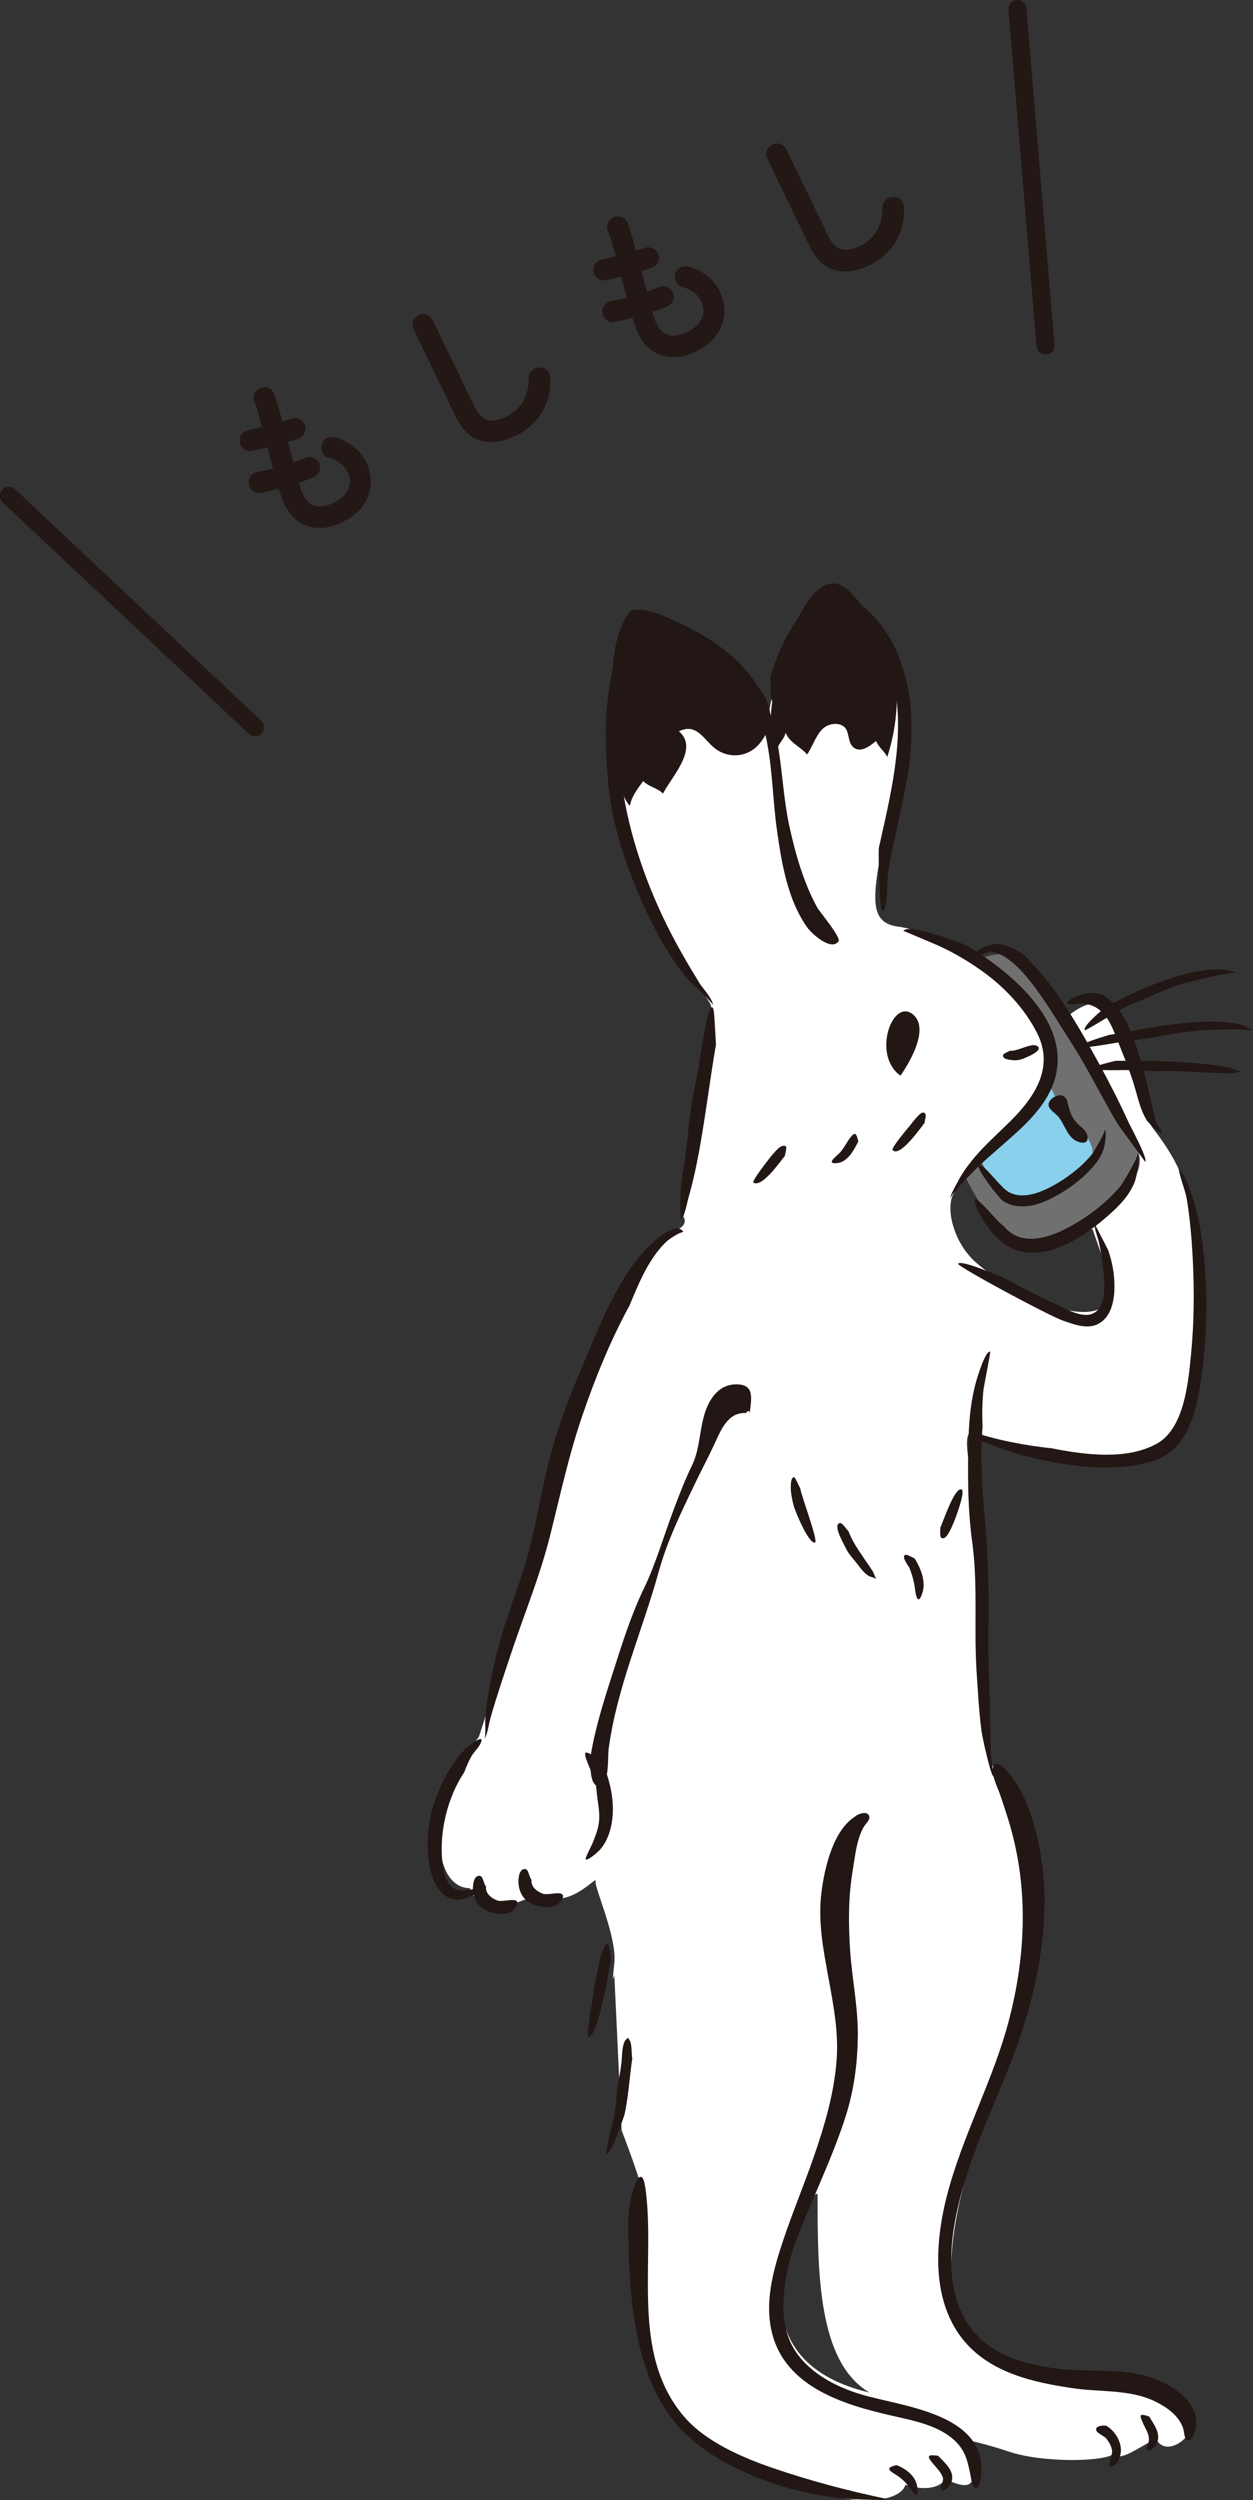
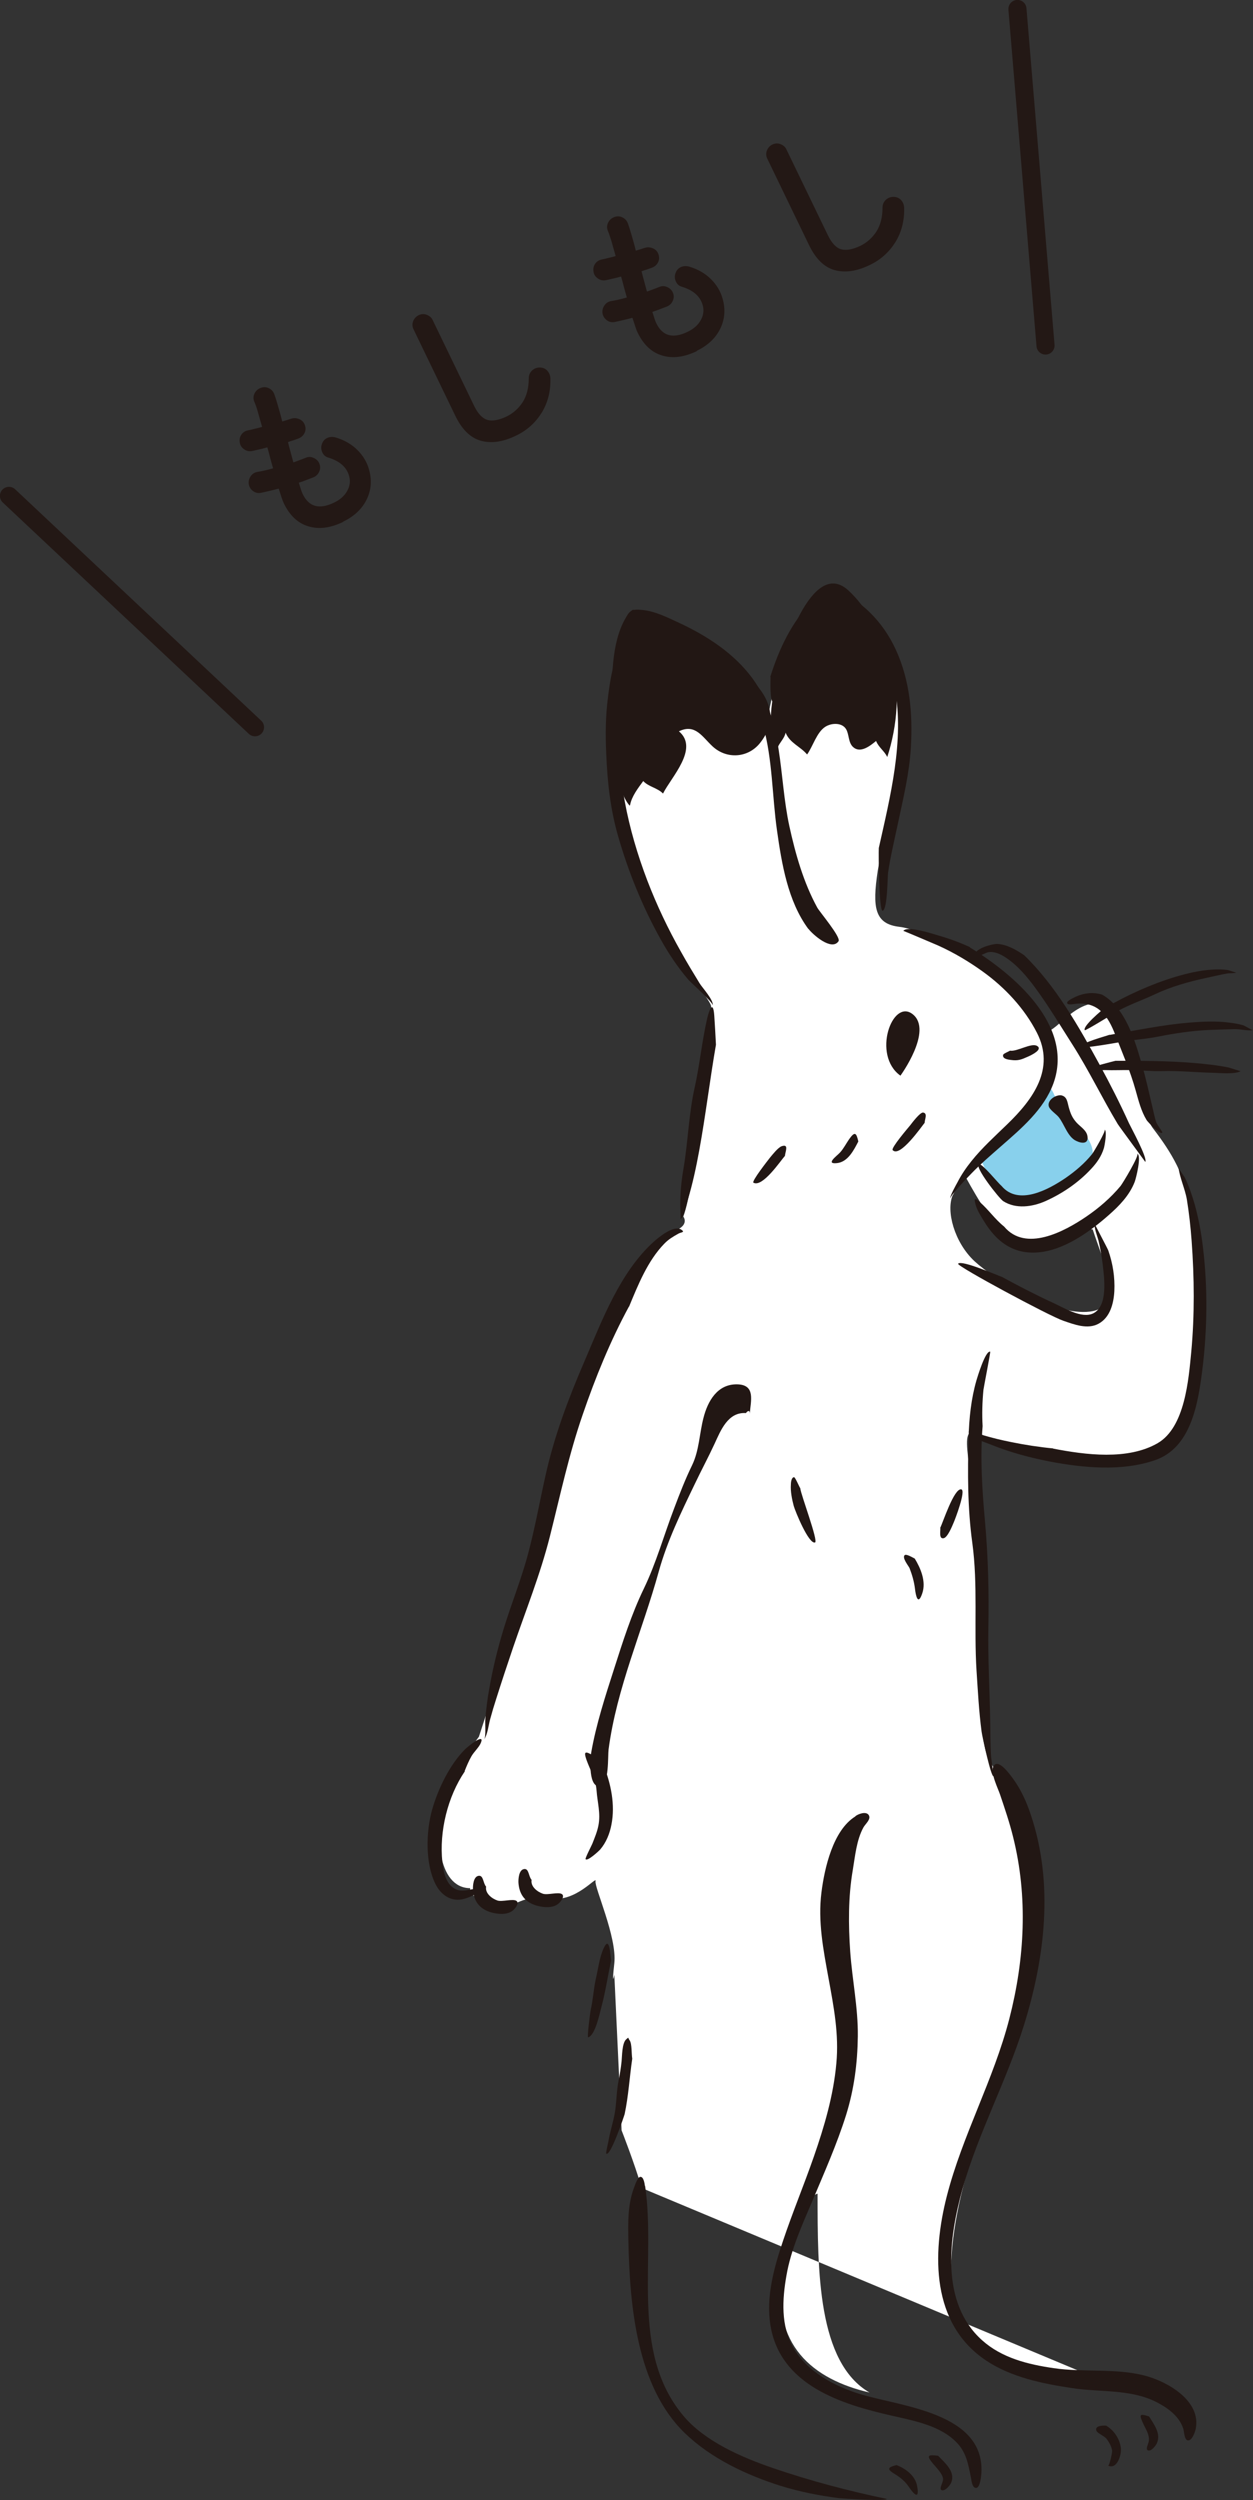
<svg xmlns="http://www.w3.org/2000/svg" id="_レイヤー_2" viewBox="0 0 74.1 147.82">
  <rect x="0" y="0" width="74.1" height="147.82" fill="#333333" stroke="none" />
  <defs>
    <style>.cls-1{fill:none;stroke:#231815;stroke-linecap:round;stroke-miterlimit:10;stroke-width:1.07px;}.cls-2{fill:#231815;}.cls-3{fill:#fff;}.cls-4{fill:#88d0ec;}.cls-5{fill:#221714;}.cls-6{fill:#717071;}</style>
  </defs>
  <g id="_レイヤー_1-2">
    <g id="svgID1">
-       <path class="cls-3" d="M65.22,140.77c-4.43-.43-6.73-.17-8.18-2.73-1.45-2.56-1.02-7.58,2.04-15,3.07-7.41,1.62-12.95,1.19-14.91-.43-1.96-.68-2.39-1.7-3.92-1.02-1.53-.43-8.86-.77-13.46-.34-4.6-1.36-6.82.34-5.88,1.7.94,6.56,1.19,8.09,1.28s3.32-.17,4.09-2.9c.77-2.73.6-9.54.17-11.67-.43-2.13-1.19-3.41-2.3-4.86-1.11-1.45-1.19-7.24-3.07-7.41-1.87-.17-2.98,2.39-3.49,1.45-.51-.94-3.66-3.92-3.92-4-.26-.08-3.07-1.79-4.52-1.96-1.45-.17-1.62-1.11-1.28-3.32s1.53-4.69,1.36-8.61c-.17-3.92-2.3-7.33-4.6-7.07-2.3.26-3.32,6.99-3.32,6.99-1.19-2.3-6.39-5.96-7.16-6.13s-1.96,2.81-1.7,9.46,5.2,12.44,5.54,13.29c.34.85-.94,10.74-1.62,12.52,0,0,.34.43-.34.77-.85.34-2.3,2.39-3.66,4.94-1.36,2.56-3.75,9.97-4.09,11.93-.34,1.96-4,13.12-4,13.12,0,0-1.02,1.28-1.87,3.41-.85,2.13-.6,5.54,1.36,5.54-.17.6,1.62,1.19,2.13,1.11.51-.09,1.19-.77,2.64-.51,1.45.26,2.73-1.36,2.64-1.02-.09.34,1.28,3.32,1.11,4.86-.17,1.53,0,.68,0,.68l.43,9.2s.77,1.96,1.19,3.41c.43,1.45-.17,6.56.34,10.22.51,3.66,4.52,5.11,8.26,6.99,3.75,1.87,6.73,1.36,6.99.34.85.26,1.87.34,2.39-.34,3.07,1.53.77-2.39.77-2.39,0,0,.94.09,2.98.77,2.04.68,5.79.6,6.22.09.26.6,1.53-.43,2.47-.85.51,1.02,1.87.12,1.96-.51.09-.63-.68-2.47-5.11-2.9ZM46.31,134.3c.77-4.35,2.04-4.6,2.04-4.6,0,4.6,0,9.97,3.07,11.76-3.32-.77-5.88-2.81-5.11-7.16ZM56.36,70.65c.43-.94.77-1.02.77-1.02,0,0,1.62,3.07,2.81,3.92,1.19.85,2.9-.26,3.49-.6.6-.34,1.19-.26,1.19-.26.6,1.87,1.96,4.6-.17,4.86-2.13.26-5.62-1.87-6.82-2.98-1.19-1.11-1.7-2.98-1.28-3.92Z" />
-       <path class="cls-6" d="M57.72,56.76c1.36-.51,2.13-.51,3.15.43,1.02.94,3.07,5.2,4.6,7.5,1.53,2.3,2.39,3.75,1.7,4.77s-1.79,2.3-3.75,3.49c-1.96,1.19-2.47,1.19-3.75.26-1.28-.94-2.56-3.58-2.56-3.58l.94-.94s3.49-4,3.75-4.69c.26-.68.09-2.81-.51-3.75s-3.58-3.49-3.58-3.49Z" />
+       <path class="cls-3" d="M65.22,140.77c-4.43-.43-6.73-.17-8.18-2.73-1.45-2.56-1.02-7.58,2.04-15,3.07-7.41,1.62-12.95,1.19-14.91-.43-1.96-.68-2.39-1.7-3.92-1.02-1.53-.43-8.86-.77-13.46-.34-4.6-1.36-6.82.34-5.88,1.7.94,6.56,1.19,8.09,1.28s3.32-.17,4.09-2.9c.77-2.73.6-9.54.17-11.67-.43-2.13-1.19-3.41-2.3-4.86-1.11-1.45-1.19-7.24-3.07-7.41-1.87-.17-2.98,2.39-3.49,1.45-.51-.94-3.66-3.92-3.92-4-.26-.08-3.07-1.79-4.52-1.96-1.45-.17-1.62-1.11-1.28-3.32s1.53-4.69,1.36-8.61c-.17-3.92-2.3-7.33-4.6-7.07-2.3.26-3.32,6.99-3.32,6.99-1.19-2.3-6.39-5.96-7.16-6.13s-1.96,2.81-1.7,9.46,5.2,12.44,5.54,13.29c.34.85-.94,10.74-1.62,12.52,0,0,.34.43-.34.77-.85.34-2.3,2.39-3.66,4.94-1.36,2.56-3.75,9.97-4.09,11.93-.34,1.96-4,13.12-4,13.12,0,0-1.02,1.28-1.87,3.41-.85,2.13-.6,5.54,1.36,5.54-.17.6,1.62,1.19,2.13,1.11.51-.09,1.19-.77,2.64-.51,1.45.26,2.73-1.36,2.64-1.02-.09.34,1.28,3.32,1.11,4.86-.17,1.53,0,.68,0,.68l.43,9.2s.77,1.96,1.19,3.41ZM46.31,134.3c.77-4.35,2.04-4.6,2.04-4.6,0,4.6,0,9.97,3.07,11.76-3.32-.77-5.88-2.81-5.11-7.16ZM56.36,70.65c.43-.94.77-1.02.77-1.02,0,0,1.62,3.07,2.81,3.92,1.19.85,2.9-.26,3.49-.6.6-.34,1.19-.26,1.19-.26.6,1.87,1.96,4.6-.17,4.86-2.13.26-5.62-1.87-6.82-2.98-1.19-1.11-1.7-2.98-1.28-3.92Z" />
      <path class="cls-4" d="M62.32,64.69c.6,1.11,2.73,2.81,2.22,3.75-.51.94-3.49,3.07-4.6,2.64-1.11-.43-1.87-2.39-1.87-2.39,0,0,2.47-2.56,2.9-3.32.43-.77.85-1.79,1.36-.68Z" />
      <path class="cls-5" d="M57.36,56.02c2.57,1.57,6.17,4.6,4.94,8.03-.56,1.55-1.92,2.69-3.12,3.74-.59.52-1.19,1.03-1.73,1.59-.14.14-1.32,1.37-1.25,1.49-.06-.11.36-.85.42-.96.23-.45.51-.86.83-1.26.64-.8,1.4-1.48,2.13-2.19,1.52-1.47,2.83-3.27,1.74-5.4-.73-1.43-1.89-2.67-3.18-3.6-.83-.6-1.72-1.13-2.65-1.55-.16-.07-2.06-.88-2.07-.87.25-.33,1.79.19,2.1.28.63.18,1.25.41,1.84.68Z" />
      <path class="cls-5" d="M47.81,54.92c.23.31,1.37,1.34,1.78.73.16-.23-1.14-1.76-1.26-1.99-.81-1.48-1.29-3.17-1.65-4.82-.64-2.95-.32-6.19-2.18-8.73-1.09-1.48-2.68-2.51-4.33-3.28-.69-.32-1.46-.71-2.23-.77-.22-.02-.66-.07-.7.24-.03.27.58.56.76.66,1.45.79,3.12,1.12,4.48,2.09,1.31.93,2.22,2.32,2.65,3.86.56,1.98.53,4.16.82,6.19.28,1.97.64,4.18,1.85,5.82Z" />
      <path class="cls-5" d="M36.63,42.56c-.2,3.24.5,6.48,1.65,9.5.56,1.46,1.23,2.87,2,4.23.35.63.72,1.24,1.1,1.86.17.27.83.98.77,1.3.03-.18-1.26-1.32-1.44-1.52-.64-.75-1.18-1.56-1.65-2.41-1.06-1.9-1.9-3.97-2.5-6.06-.47-1.62-.64-3.23-.71-4.92-.05-1.09-.04-2.19.1-3.27.04-.33.3-2.58.74-2.61.07,0-.09,1.87-.09,2.03-.02.63,0,1.25.04,1.88Z" />
      <path class="cls-5" d="M51.97,50.14c.67-3.01,1.52-6.34.95-9.42-.26-1.4-.84-2.72-1.68-3.87-.31-.43-.66-.82-1.02-1.21-.13-.14-.65-.87-.79-.89.23.03.63.41.83.53.41.26.81.57,1.16.91.66.64,1.18,1.4,1.56,2.23.83,1.81,1,3.78.89,5.75-.09,1.55-.46,3.06-.78,4.57-.2.95-.43,1.89-.57,2.85-.04.29-.03,2.16-.32,2.26-.22.08-.25-3.36-.23-3.7Z" />
      <path class="cls-5" d="M45.55,40.03c.51-1.63,1.26-3.25,2.48-4.48.25-.25.99-1.04,1.42-.99.36.04.06.18.06.18,0,0,.04-.1.04-.12-.12.03-.12.12-.21.23-.32.39-.56.88-.88,1.28-.64.8-.98,1.65-1.45,2.53-.38.71-.61,1.4-.86,2.17-.05.14-.2.8-.44.68-.19-.1-.14-1.28-.14-1.49Z" />
      <path class="cls-5" d="M42.34,61.77c-.36,2.08-.61,4.18-.99,6.26-.18.98-.39,1.97-.68,2.93-.05.18-.22,1.04-.44,1.13.04-.02,0-.68,0-.74-.01-.76.06-1.51.19-2.26.27-1.57.31-3.23.66-4.78.3-1.35.43-2.74.74-4.09.12-.51.35-1.11.42-.18.04.57.07,1.15.1,1.73Z" />
      <path class="cls-5" d="M65.16,58.8c1.41.78,1.97,2.75,2.38,4.18.23.8.41,1.62.6,2.43.08.32.14.67.25.98.04.09.35.54.35.55-.05.26-.87-.61-.93-.71-.33-.54-.48-1.16-.65-1.76-.32-1.15-.78-2.2-1.21-3.3-.41-1.06-.97-1.91-2.23-1.83-.11,0-.57.12-.61-.03-.04-.14.42-.33.51-.38.49-.22,1.01-.28,1.53-.13Z" />
      <path class="cls-5" d="M60.55,56.46c1.88,1.82,3.25,4.24,4.49,6.51.61,1.12,1.19,2.26,1.72,3.43.12.26,1.12,2.08.97,2.3,0-.01-1.56-2.12-1.63-2.24-.93-1.55-1.71-3.18-2.68-4.7-.71-1.11-1.4-2.27-2.18-3.33-.49-.67-1.07-1.36-1.77-1.82-.31-.2-.66-.37-1.03-.31-.09.01-.75.34-.77.29-.22-.49,1.06-.79,1.3-.78.58.03,1.13.35,1.6.67Z" />
      <path class="cls-5" d="M59.38,72.52c1.27,1.52,3.54.31,4.85-.58.75-.51,1.46-1.12,2.04-1.82.12-.15,1.15-1.85.98-1.91.28.09-.07,1.48-.15,1.68-.31.79-.91,1.41-1.54,1.96-1.04.92-2.45,1.93-3.85,2.16-1.61.26-2.72-.47-3.54-1.84-.18-.29-.39-.62-.48-.96-.11-.41-.02-.37.25-.14.51.44.9,1.02,1.44,1.45Z" />
      <path class="cls-5" d="M59.23,70.12c.99,1.18,2.75.23,3.77-.46.58-.4,1.14-.87,1.58-1.42.08-.09.86-1.41.74-1.45.17.06,0,.98-.04,1.1-.14.47-.42.87-.75,1.22-.75.81-1.7,1.46-2.71,1.91-.77.34-1.74.48-2.49,0-.23-.14-1.77-2.1-1.42-2.18.19-.04,1.12,1.12,1.32,1.28Z" />
      <path class="cls-5" d="M58.11,84.32c-.15,1.87-.03,3.76.14,5.63.19,2.12.24,4.18.2,6.31-.03,1.86.08,3.71.11,5.57.01.62.01,1.25.04,1.87,0,.21.17,1.32.16,1.32-.14.11-.67-2.33-.71-2.63-.16-1.2-.22-2.41-.3-3.61-.16-2.52.09-5.05-.25-7.56-.28-2.03-.28-4.16-.22-6.21.03-1.15.15-2.31.47-3.41.05-.17.53-1.77.81-1.68.03,0-.38,2.09-.4,2.25-.07.71-.09,1.44-.05,2.15Z" />
      <path class="cls-5" d="M37.19,77.26c-1.1,2.03-1.98,4.19-2.73,6.38-.82,2.37-1.33,4.78-1.94,7.2-.57,2.26-1.43,4.38-2.18,6.58-.34,1-.67,2-.99,3.01-.13.4-.25.8-.36,1.21-.1.35-.15.91-.36,1.21.12-.17.05-.95.07-1.18.05-.6.12-1.2.23-1.8.21-1.21.5-2.4.86-3.58.46-1.5,1.05-2.94,1.45-4.46.4-1.5.67-3.02,1.01-4.54.53-2.4,1.36-4.59,2.33-6.84,1.03-2.4,2.1-5.25,4.09-7.04.28-.25,1.19-1.01,1.63-.7.23.16-.02.14-.18.23-.32.18-.58.33-.84.6-.98,1.01-1.55,2.44-2.08,3.72Z" />
      <path class="cls-5" d="M62.28,85.65c1.91.37,4.41.7,6.18-.32,1.62-.94,1.83-3.76,1.99-5.41.2-2.18.18-4.38.02-6.56-.06-.81-.15-1.63-.28-2.43-.11-.65-.44-1.32-.5-1.95.01.16.32.52.4.69.23.48.4.99.55,1.5.24.85.4,1.71.5,2.58.29,2.39.26,4.88-.04,7.27-.25,1.97-.66,4.59-2.81,5.32-1.96.67-4.24.45-6.23.07-1.18-.23-2.36-.55-3.47-1-.34-.14-.94-.31-1.19-.59-.11-.13-.19-.22-.03-.14.01,0-.05.02-.05.02,0,0,0-.04,0-.04.24-.03.57.12.83.2.54.16,1.08.29,1.63.4.83.17,1.67.3,2.51.38Z" />
      <path class="cls-5" d="M59.22,75.48c.99.54,1.99,1.06,3.01,1.53.63.28,1.74.99,2.43.64.88-.45.64-2.11.55-2.9-.06-.47-.14-.95-.25-1.41-.04-.17-.3-.84-.2-.94-.01.01.72,1.38.78,1.53.27.77.4,1.59.36,2.41-.04.73-.25,1.56-.94,1.93-.65.35-1.44.04-2.08-.18-.83-.28-6.31-3.23-6.22-3.37.18-.25,2.3.68,2.57.77Z" />
      <path class="cls-5" d="M35.7,104.38c.43,1.1.69,2.32.46,3.5-.1.53-.31,1.06-.67,1.48-.05.06-.77.73-.86.56-.03-.06.35-.79.4-.91.14-.36.29-.71.36-1.08.14-.71-.06-1.36-.11-2.06-.05-.67-.37-1.19-.59-1.8-.13-.38-.17-.58.25-.35.28.14.54.44.75.68Z" />
      <path class="cls-5" d="M60.96,107.3c-.25-.76-.59-1.51-1.07-2.16-.18-.24-.89-1.24-1.15-.68-.17.38.27,1.26.4,1.64.28.83.56,1.65.77,2.5.89,3.55.69,7.23-.22,10.76-.93,3.61-2.78,6.9-3.7,10.5-.87,3.41-.93,7.54,2.33,9.71,1.48.99,3.35,1.37,5.09,1.63,1.63.25,3.41.05,4.93.8.68.34,1.38.83,1.63,1.58.06.17.06.67.27.71.26.04.43-.5.47-.66.35-1.68-1.67-2.82-3.01-3.17-1.73-.45-3.61-.18-5.38-.44-1.52-.22-3.07-.6-4.24-1.65-2.5-2.24-1.96-6.09-1.15-8.98.93-3.29,2.59-6.34,3.61-9.6,1.26-4.02,1.79-8.42.42-12.49Z" />
      <path class="cls-5" d="M67.96,142.88c.28.47.72,1.01.45,1.59-.06.13-.33.49-.52.41-.17-.06.03-.38.05-.56.04-.37-.16-.65-.31-.97-.27-.59-.28-.67.34-.47Z" />
      <path class="cls-5" d="M65.43,143.43c.48.28.83.84.86,1.39.02.34-.23,1.21-.76.96.08.03.25-.78.24-.86-.02-.24-.18-.52-.32-.71-.12-.17-.56-.34-.61-.49-.11-.29.34-.32.58-.3Z" />
      <path class="cls-5" d="M50.58,107.4c-1.32.82-1.82,3.06-2,4.48-.22,1.73.11,3.4.42,5.1.31,1.69.62,3.3.46,5.02-.17,1.89-.71,3.73-1.33,5.51-.58,1.67-1.26,3.3-1.82,4.97-.53,1.58-1.02,3.32-.75,4.99.57,3.57,4.21,4.69,7.23,5.37,1.27.29,2.82.58,3.77,1.56.59.6.7,1.3.86,2.09.03.14.06.61.3.61.26,0,.31-.76.32-.91.17-3.54-4.75-3.9-7.15-4.63-1.53-.46-3.16-1.33-3.98-2.76-.74-1.28-.65-2.85-.4-4.26.26-1.52.92-2.97,1.52-4.38.71-1.69,1.46-3.37,2.01-5.12.47-1.52.67-3.04.69-4.64.02-1.68-.33-3.33-.45-5.01-.11-1.59-.12-3.23.15-4.81.14-.83.22-1.78.63-2.53.12-.22.48-.49.31-.74-.16-.23-.61-.06-.78.07Z" />
      <path class="cls-5" d="M36.14,115.93c-.2.91-.33,1.83-.57,2.72-.09.32-.36,1.7-.79,1.81-.07.02.13-1.54.15-1.61.14-.6.17-1.22.3-1.82.14-.58.22-1.32.48-1.86.35-.75.38.44.43.75Z" />
      <path class="cls-5" d="M37.39,121.72c-.16,1.09-.22,2.2-.45,3.28-.02.08-.85,2.56-1.09,2.33-.03-.03.13-.71.14-.77.09-.53.26-1.05.36-1.58.12-.65.1-1.31.23-1.95.08-.39.14-.77.18-1.16.03-.28.02-1.07.27-1.29.19-.16.08-.11.2.05.15.19.11.83.16,1.09Z" />
      <path class="cls-5" d="M38.15,129.24c.66,4.44-.92,9.78,2.25,13.58,1.27,1.53,3.48,2.48,5.32,3.11,2.19.75,4.46,1.35,6.72,1.82.04.15-2.6-.02-2.79-.04-1.18-.15-2.35-.38-3.48-.73-2.03-.64-4.13-1.63-5.67-3.12-2.87-2.77-3.26-7.61-3.34-11.4-.02-1.03-.04-2.12.33-3.1.05-.13.21-.63.37-.65.2-.03.26.39.28.54Z" />
      <path class="cls-5" d="M53.02,145.75c.56.22,1.12.64,1.22,1.26.16.91-.27.36-.52-.01-.2-.29-.49-.53-.79-.71-.46-.28-.49-.4.09-.54Z" />
      <path class="cls-5" d="M55.49,145.21c.39.41,1.03.93.76,1.58-.06.15-.36.53-.57.44-.17-.08.11-.46.09-.66-.02-.3-.39-.66-.59-.9-.44-.52-.27-.54.3-.47Z" />
      <path class="cls-5" d="M44.12,83.55c-1.07-.08-1.5,1.03-1.86,1.81-.37.8-.79,1.58-1.17,2.38-.81,1.68-1.63,3.37-2.13,5.17-.97,3.52-2.49,6.89-2.97,10.53-.05.41.04,2.03-.46,2.16-.75.19-.63-1.62-.57-1.96.29-1.68.84-3.36,1.36-4.98.51-1.59,1.02-3.21,1.75-4.72.74-1.53,1.2-3.2,1.81-4.79.32-.85.65-1.7,1.05-2.52.42-.87.43-1.86.67-2.79.25-.99.82-2.01,1.99-1.99,1.12.02.8.99.75,1.75.02-.24-.12-.2-.22-.06Z" />
      <path class="cls-5" d="M27.49,104.73c-1.02,1.5-1.52,3.56-1.33,5.36.06.6.23,1.44.89,1.65.21.07.46.04.68,0,.13-.02.88-.15.91-.22-.2.4-1.04.77-1.46.8-.64.05-1.14-.36-1.42-.91-.62-1.22-.57-3.13-.2-4.43.35-1.22,1.04-2.65,1.94-3.55.16-.16,1.19-1,.94-.39-.1.26-.42.55-.56.8-.16.28-.28.57-.4.87Z" />
      <path class="cls-5" d="M28.75,111.54c-.08.4.34.72.67.83.28.09.91-.12,1.12.02.17.11-.02.41-.21.57-.34.28-.9.22-1.29.11-.67-.2-1.02-.64-1.07-1.35-.01-.22.02-.76.33-.81.3-.05.26.44.45.64Z" />
      <path class="cls-5" d="M31.44,111.14c-.08.4.34.72.67.83.28.09.91-.12,1.12.02.17.11-.02.41-.21.57-.34.28-.9.22-1.29.11-.67-.2-1.02-.64-1.07-1.35-.01-.22.02-.76.33-.81.3-.05.26.44.45.64Z" />
      <path class="cls-5" d="M65.34,59.6c1.31-.76,2.71-1.4,4.16-1.84.71-.21,1.45-.39,2.19-.43.29-.02.6-.02.89.02.1.01.5.17.54.15-.14.06-.4.03-.56.06-.4.07-.79.17-1.18.25-1.07.23-2.12.52-3.11.99-.7.33-1.43.58-2.12.95-.07.04-1.97,1.22-2,1.16-.13-.24,1-1.17,1.19-1.33Z" />
      <path class="cls-5" d="M65.62,61.19c1.58-.27,3.15-.6,4.74-.73.77-.06,1.54-.1,2.31,0,.28.03.57.08.85.16.1.03.53.3.58.29-.31.05-.76-.07-1.1-.06-.52.01-1.04.03-1.57.05-1,.05-1.97.2-2.94.39-.69.14-1.4.18-2.1.3-.07.01-2.5.46-2.48.3.03-.24,1.44-.61,1.71-.71Z" />
      <path class="cls-5" d="M65.97,62.72c1.55,0,3.1,0,4.64.13.69.06,1.38.13,2.06.27.05.01.68.22.7.21-.31.2-1.26.11-1.61.1-1.01-.02-2.02-.13-3.04-.1-.61.02-1.2-.05-1.81-.06-.52-.01-1.05.02-1.57,0-.23,0-.75.05-.93-.13,0,0,1.36-.38,1.56-.42Z" />
      <path class="cls-5" d="M62.75,64.76c.36.07.37.4.45.69.11.4.21.64.47.93.22.24.59.45.64.8.07.43-.28.46-.66.28-.52-.24-.7-.99-1.05-1.42-.15-.18-.53-.42-.58-.64-.08-.35.39-.67.73-.64Z" />
      <path class="cls-5" d="M59.72,62.12c.42.08,1.26-.48,1.61-.28.36.21-.32.54-.55.64-.38.17-.58.25-1,.19-.14-.02-.5-.05-.46-.29.01-.09.33-.2.41-.26Z" />
      <path class="cls-5" d="M54.68,66.39c-.16.19-1.47,2.09-1.89,1.61-.11-.12.9-1.3,1.04-1.47.1-.13.58-.77.76-.75.28.04.1.39.09.61Z" />
      <path class="cls-5" d="M50.76,67.49c-.26.5-.61,1.21-1.26,1.28-.72.08,0-.43.18-.63.21-.23.36-.53.54-.79.33-.46.42-.39.54.14Z" />
      <path class="cls-5" d="M46.43,68.33c-.27.3-1.33,1.89-1.87,1.6-.14-.07.88-1.36.98-1.49.15-.18.48-.6.69-.67.42-.14.23.27.19.56Z" />
      <path class="cls-5" d="M37.26,47.61c.09-.52.48-1.02.78-1.43.31.34.84.4,1.17.74.48-.97,2.15-2.66.94-3.68.97-.47,1.38.33,2,.9.83.76,2.08.68,2.79-.2,1.89-2.36-1.03-4.49-2.91-5.37-1.09-.51-2.22-.93-3.25-1.55-.21-.13-.41-.26-.61-.4-.17-.13-.39-.43-.58-.51-.21-.08-.11-.09-.31.05-.12.08-.21.26-.28.38-.88,1.5-.82,3.71-.8,5.39.01,1.15.09,2.31.28,3.45.12.72.25,1.67.75,2.25Z" />
      <path class="cls-5" d="M45.98,44.22c.12-.32.41-.55.48-.9.25.62.87.81,1.27,1.29.34-.47.57-1.32,1.08-1.64.38-.24,1-.25,1.23.15.18.31.12.77.4,1.04.43.41,1.02-.06,1.37-.35.14.37.5.6.66.95.58-1.76.84-4.16.15-5.91-.53-1.36-1.37-2.96-2.46-3.95-2.17-1.97-3.95,3.91-4.22,5.14-.25,1.17-.68,3.09.05,4.18Z" />
      <path class="cls-5" d="M53.25,63.6c-1.7-1.21-.48-4.6.73-3.63,1.21.97-.73,3.63-.73,3.63Z" />
      <path class="cls-5" d="M47.33,88.01c.03.35,1.08,3.13.87,3.19-.37.12-1.17-1.84-1.26-2.16-.1-.37-.2-.88-.17-1.25,0-.1.02-.44.19-.45.07,0,.31.58.37.66Z" />
-       <path class="cls-5" d="M50.18,90.54c.21.57.57,1.09.91,1.59.17.26.36.51.52.77.03.05.21.47.2.46-.1-.09-.31-.11-.43-.18-.29-.17-.48-.45-.69-.72-.24-.31-.52-.59-.68-.94-.12-.25-.64-1.14-.45-1.4.18-.25.44.25.62.42Z" />
      <path class="cls-5" d="M54.09,92.14c.36.59.69,1.37.45,2.07-.25.74-.38.16-.43-.27-.05-.42-.17-.83-.32-1.22-.05-.12-.46-.61-.29-.77.1-.09.49.15.59.2Z" />
      <path class="cls-5" d="M55.6,90.34c.15-.28.82-2.37,1.25-2.28.29.06-.37,1.78-.45,1.96-.09.21-.36.89-.6.93-.28.05-.18-.4-.19-.61Z" />
    </g>
    <path class="cls-2" d="M20.29,30.86c-.75.36-1.43.45-2.05.26-.62-.18-1.11-.64-1.46-1.37-.04-.08-.08-.19-.13-.34-.05-.15-.1-.32-.17-.52-.19.05-.38.1-.56.14-.18.04-.34.08-.49.11-.17.03-.33,0-.47-.11-.14-.1-.22-.24-.25-.41-.02-.17.02-.33.12-.47.1-.14.23-.22.4-.25.26-.04.56-.11.92-.21-.06-.2-.11-.4-.17-.61-.05-.21-.11-.42-.17-.63-.19.05-.36.1-.52.13-.16.04-.3.07-.4.09-.17.03-.32-.01-.46-.11-.14-.1-.23-.23-.25-.4-.03-.17,0-.33.1-.47s.23-.22.41-.25c.09-.02.2-.04.34-.08.14-.03.3-.07.47-.12-.09-.32-.18-.62-.25-.88s-.15-.47-.22-.63c-.06-.16-.05-.33.03-.48.08-.16.21-.26.37-.32.17-.06.33-.05.48.03.16.08.26.2.32.37.06.17.13.39.21.67.08.28.17.58.25.92.11-.03.21-.06.3-.09.09-.03.17-.06.25-.08.16-.05.32-.03.48.04.15.07.26.19.31.35.06.17.05.33-.03.48-.08.15-.2.25-.36.31-.08.03-.17.06-.28.1-.11.03-.22.07-.33.11.05.2.1.4.16.61.05.2.11.4.16.59.13-.05.26-.09.38-.14.12-.04.24-.09.34-.13.16-.07.31-.07.47,0,.16.07.28.18.34.33.07.16.07.32,0,.48-.07.16-.18.27-.34.34-.13.05-.27.1-.42.16-.14.06-.29.11-.45.16.1.33.17.55.23.67.37.76.98.93,1.85.51.36-.17.62-.4.78-.69.16-.28.2-.57.12-.87-.14-.53-.55-.9-1.25-1.11-.17-.05-.28-.16-.35-.33-.07-.17-.07-.33,0-.5.06-.16.17-.27.33-.34.16-.06.32-.06.49-.01.52.16.94.41,1.27.74.33.33.56.71.68,1.14.18.62.14,1.21-.13,1.77-.27.56-.73,1-1.39,1.32Z" />
    <path class="cls-2" d="M30.51,25.76c-.76.37-1.45.47-2.07.3-.62-.17-1.13-.67-1.53-1.51l-2.45-5.07c-.08-.16-.09-.32-.03-.48.06-.16.17-.28.32-.36.16-.08.32-.09.48-.03.16.06.29.16.36.32l2.45,5.07c.23.47.49.74.79.83.3.08.67.01,1.12-.2.39-.19.71-.47.96-.85.24-.38.36-.85.36-1.41,0-.18.06-.33.19-.46.13-.12.28-.18.45-.18.18,0,.32.05.45.18.12.13.18.28.19.46.02.76-.15,1.44-.52,2.04-.37.59-.88,1.05-1.52,1.35Z" />
    <path class="cls-2" d="M41.21,20.76c-.75.36-1.43.45-2.05.26-.62-.18-1.11-.64-1.46-1.37-.04-.08-.08-.19-.13-.34-.05-.15-.1-.32-.17-.52-.19.05-.38.1-.56.14-.18.04-.34.08-.49.11-.17.03-.33,0-.47-.11s-.22-.24-.25-.41c-.02-.17.02-.33.12-.47.1-.14.23-.22.4-.25.26-.04.56-.11.92-.21-.06-.2-.11-.4-.17-.61-.05-.21-.11-.42-.17-.63-.19.05-.36.1-.52.13-.16.04-.3.07-.4.09-.17.03-.32-.01-.46-.11-.14-.1-.23-.23-.25-.4-.03-.17,0-.33.1-.47.1-.14.23-.22.4-.25.09-.02.2-.04.34-.08.14-.03.3-.07.47-.12-.09-.32-.18-.62-.25-.88-.08-.26-.15-.47-.22-.63-.06-.16-.05-.33.03-.48.08-.16.21-.26.37-.32.17-.06.33-.05.48.03.16.08.26.2.32.37.06.17.13.39.21.67.08.28.17.58.25.92.11-.03.21-.06.3-.09.09-.03.17-.06.25-.08.16-.05.32-.03.48.04.15.07.26.19.31.35.06.17.05.33-.03.48-.08.15-.2.25-.36.31-.08.03-.17.06-.28.1-.11.03-.22.07-.33.11.05.2.1.4.16.61.05.2.11.4.16.59.13-.05.26-.09.38-.14.12-.04.24-.09.34-.13.16-.07.31-.07.47,0,.16.07.28.18.34.33.07.16.07.32,0,.48-.07.16-.18.27-.34.34-.13.05-.27.1-.42.16s-.29.11-.45.16c.1.33.17.55.23.67.37.76.98.93,1.85.51.36-.17.62-.4.78-.69.16-.28.2-.57.12-.87-.14-.53-.55-.9-1.25-1.11-.17-.05-.28-.16-.35-.33-.07-.17-.07-.33,0-.5.06-.16.17-.27.33-.34.16-.06.32-.06.49-.01.52.16.94.41,1.27.74.33.33.56.71.68,1.14.18.62.14,1.21-.13,1.77-.27.56-.73,1-1.39,1.32Z" />
    <path class="cls-2" d="M51.43,15.67c-.76.37-1.45.47-2.07.3-.62-.17-1.13-.67-1.53-1.51l-2.45-5.07c-.08-.16-.09-.32-.03-.48.06-.16.17-.29.32-.36.16-.08.32-.09.48-.03s.29.16.36.32l2.45,5.07c.23.47.49.75.79.83.3.08.67.01,1.12-.2.39-.19.71-.47.96-.85.24-.38.36-.85.36-1.41,0-.18.06-.33.19-.46.13-.12.28-.18.45-.18.18,0,.32.05.45.18.12.13.18.28.19.46.02.76-.15,1.44-.52,2.04-.37.59-.88,1.05-1.52,1.35Z" />
    <line class="cls-1" x1="60.17" y1=".53" x2="61.83" y2="20.43" />
    <line class="cls-1" x1="15.08" y1="43" x2=".53" y2="29.32" />
  </g>
</svg>